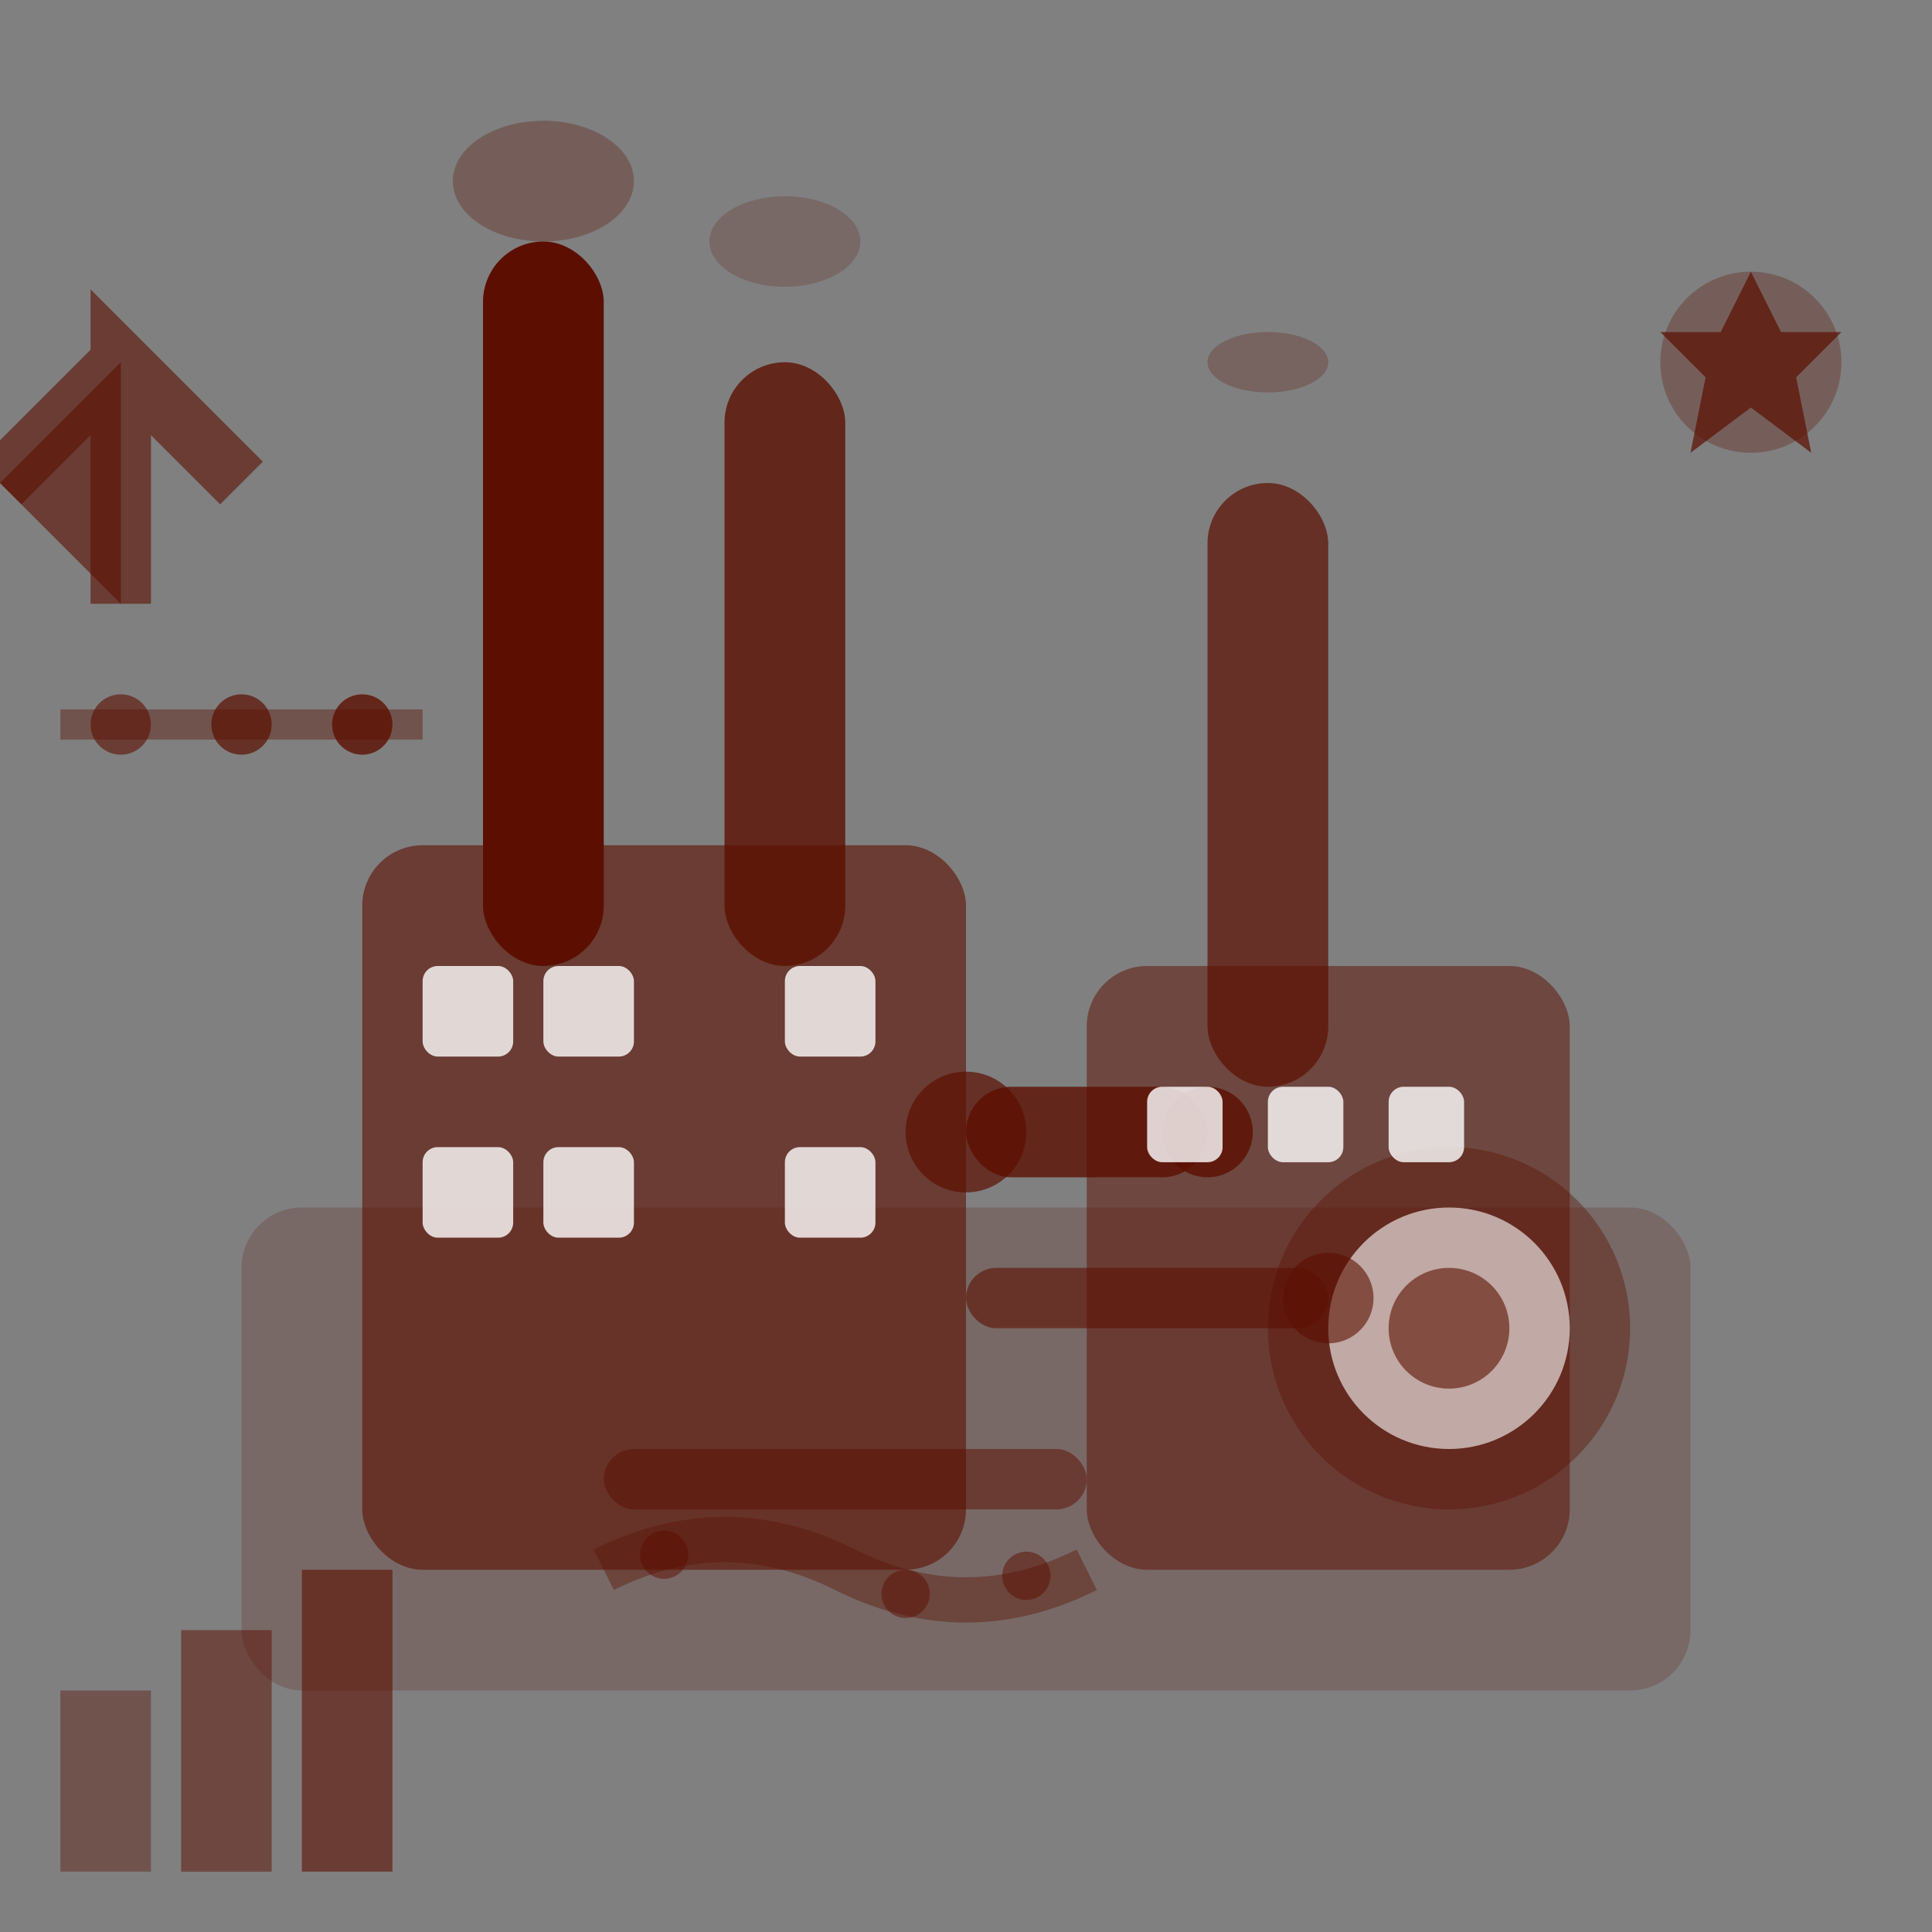
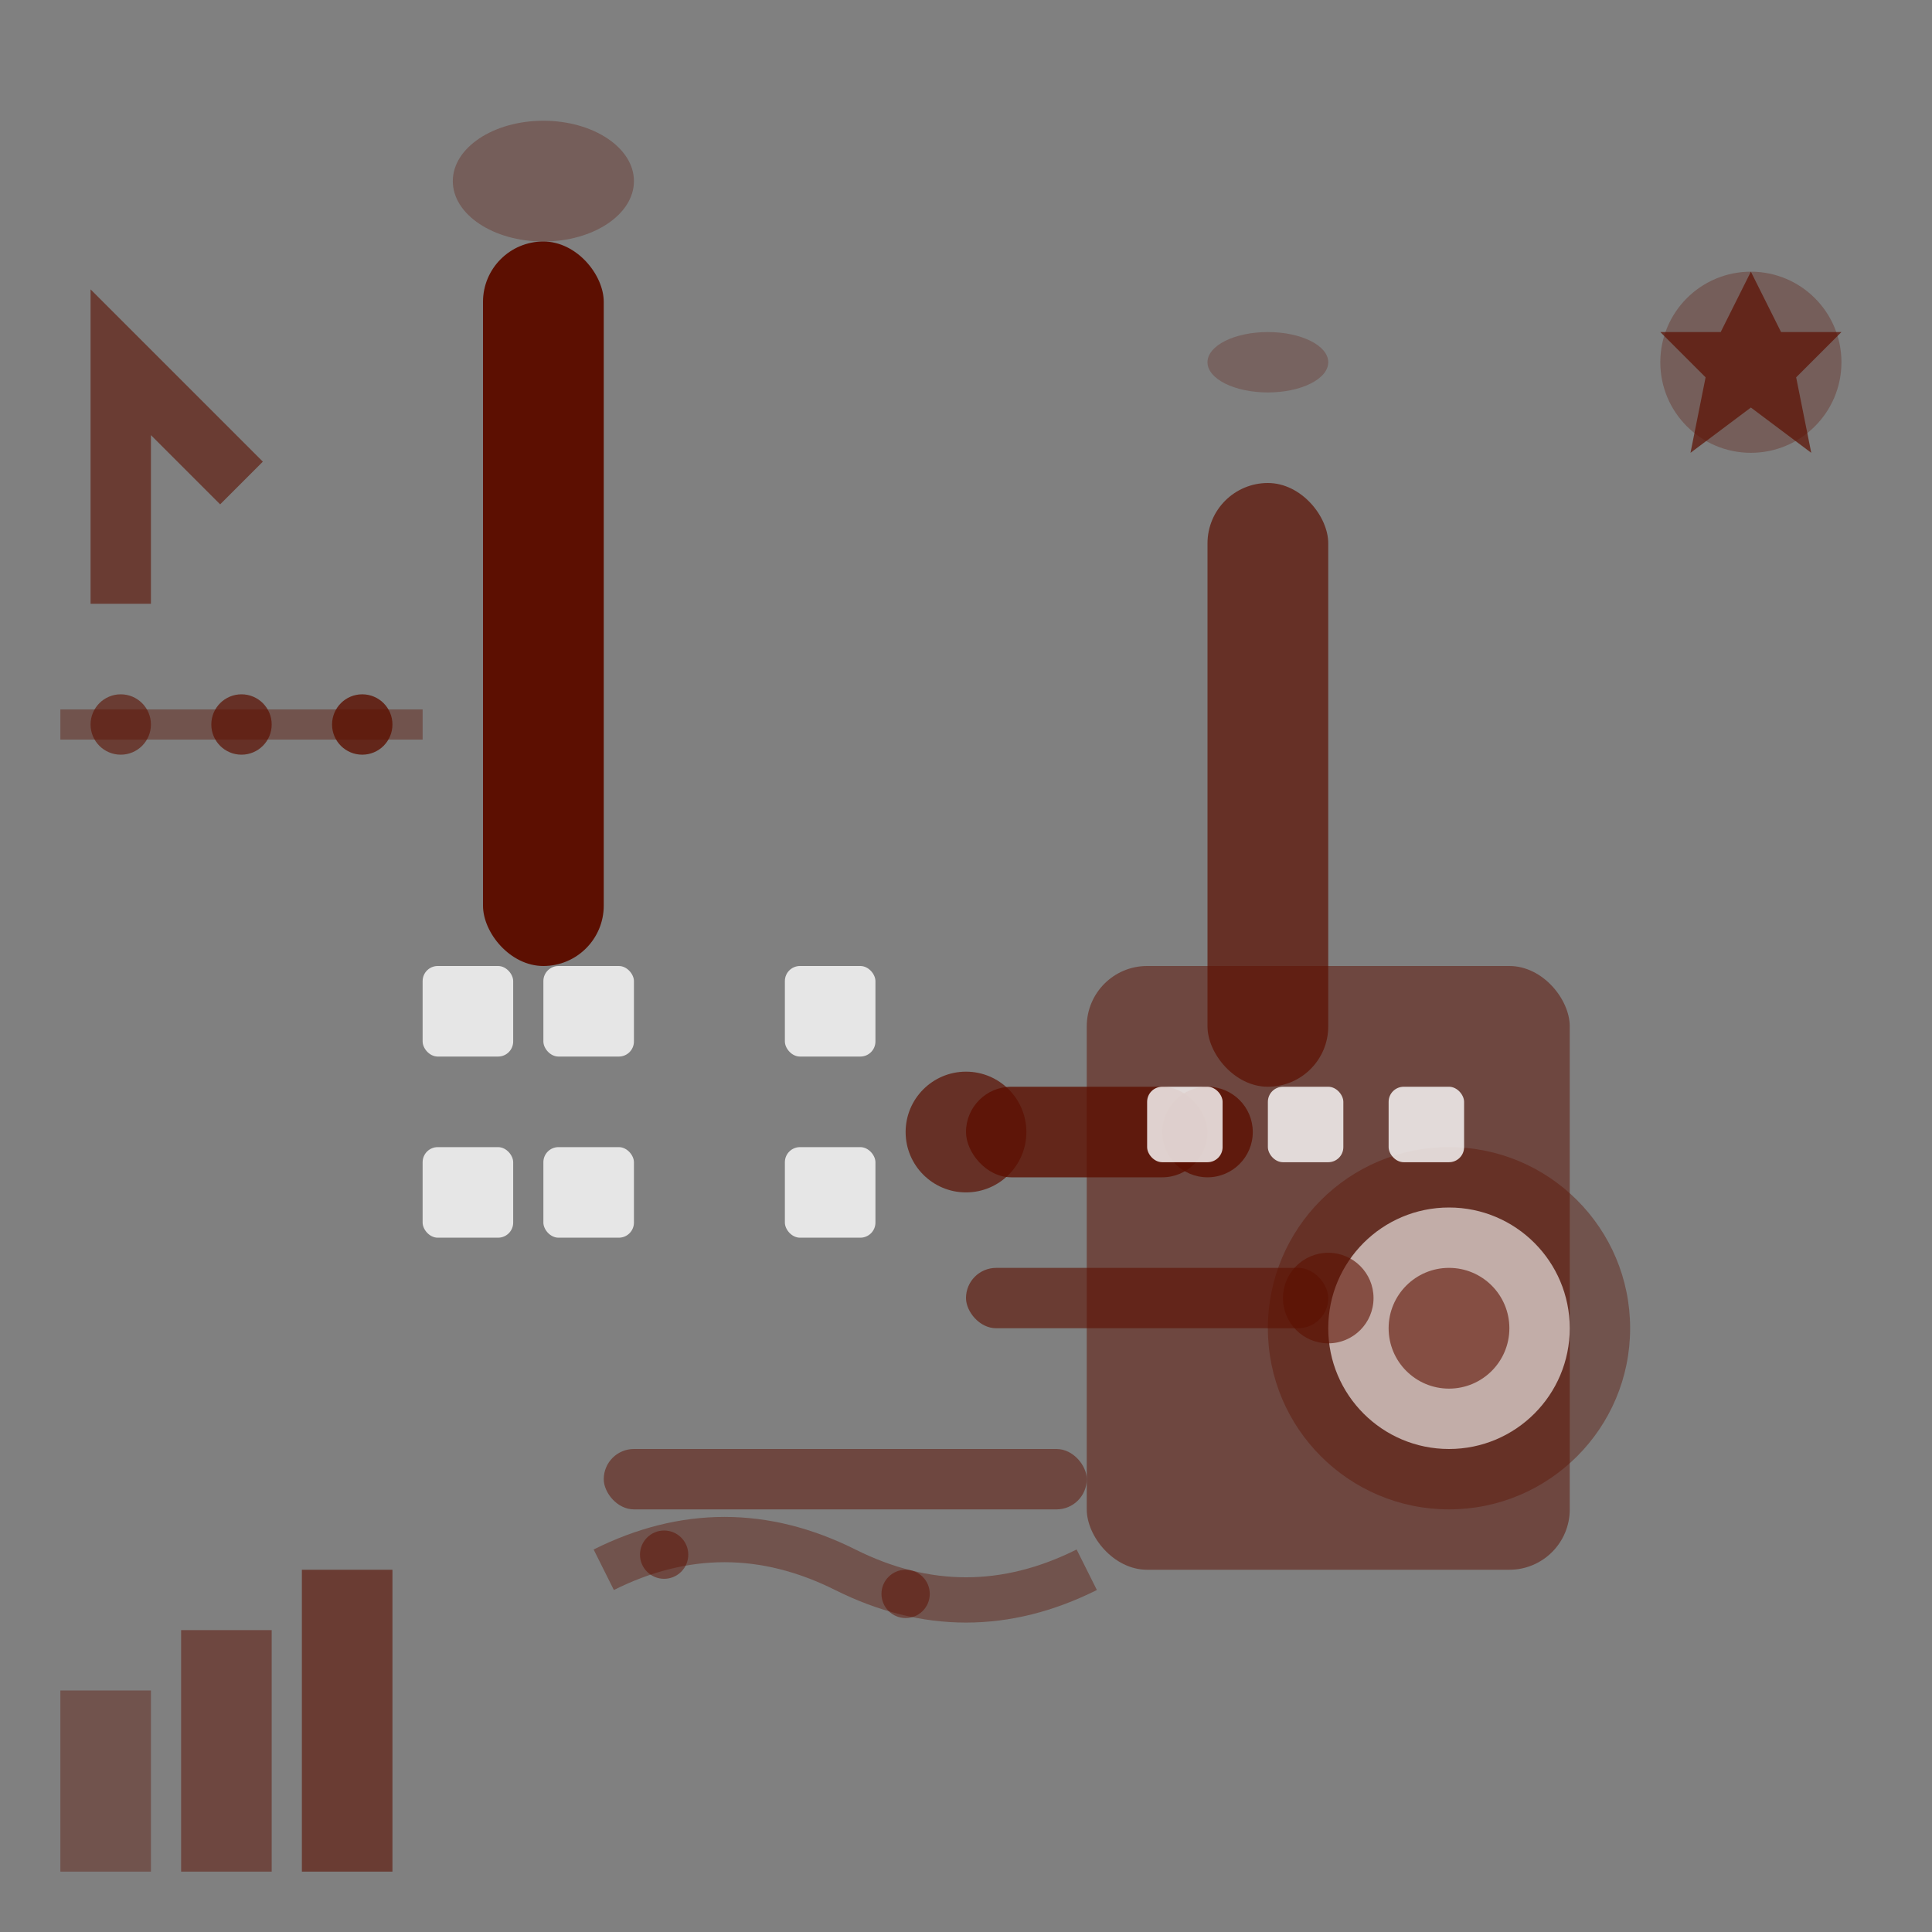
<svg xmlns="http://www.w3.org/2000/svg" viewBox="0 0 64 64" fill="none">
  <rect x="0" y="0" width="64" height="64" fill="#808080" stroke="none" />
-   <rect x="8" y="40" width="48" height="16" rx="2" fill="#5c0f01" opacity="0.2" />
-   <rect x="12" y="28" width="20" height="24" rx="2" fill="#5c0f01" opacity="0.6" />
  <rect x="36" y="32" width="16" height="20" rx="2" fill="#5c0f01" opacity="0.5" />
  <rect x="16" y="8" width="4" height="24" rx="2" fill="#5c0f01" />
-   <rect x="24" y="12" width="4" height="20" rx="2" fill="#5c0f01" opacity="0.8" />
  <rect x="40" y="16" width="4" height="20" rx="2" fill="#5c0f01" opacity="0.7" />
  <ellipse cx="18" cy="6" rx="3" ry="2" fill="#5c0f01" opacity="0.3" />
-   <ellipse cx="26" cy="8" rx="2.5" ry="1.5" fill="#5c0f01" opacity="0.2" />
  <ellipse cx="42" cy="12" rx="2" ry="1" fill="#5c0f01" opacity="0.25" />
  <circle cx="48" cy="44" r="6" fill="#5c0f01" opacity="0.4" />
  <circle cx="48" cy="44" r="4" fill="white" opacity="0.6" />
  <circle cx="48" cy="44" r="2" fill="#5c0f01" opacity="0.6" />
  <rect x="32" y="36" width="8" height="3" rx="1.5" fill="#5c0f01" opacity="0.8" />
  <rect x="32" y="42" width="12" height="2" rx="1" fill="#5c0f01" opacity="0.6" />
  <rect x="20" y="48" width="16" height="2" rx="1" fill="#5c0f01" opacity="0.5" />
  <circle cx="32" cy="37.5" r="2" fill="#5c0f01" opacity="0.7" />
  <circle cx="40" cy="37.5" r="1.5" fill="#5c0f01" opacity="0.8" />
  <circle cx="44" cy="43" r="1.5" fill="#5c0f01" opacity="0.6" />
  <rect x="14" y="32" width="3" height="3" rx="0.5" fill="white" opacity="0.8" />
  <rect x="18" y="32" width="3" height="3" rx="0.5" fill="white" opacity="0.8" />
  <rect x="26" y="32" width="3" height="3" rx="0.5" fill="white" opacity="0.8" />
  <rect x="14" y="38" width="3" height="3" rx="0.5" fill="white" opacity="0.8" />
  <rect x="18" y="38" width="3" height="3" rx="0.5" fill="white" opacity="0.8" />
  <rect x="26" y="38" width="3" height="3" rx="0.5" fill="white" opacity="0.8" />
  <rect x="38" y="36" width="2.5" height="2.5" rx="0.5" fill="white" opacity="0.8" />
  <rect x="42" y="36" width="2.5" height="2.5" rx="0.5" fill="white" opacity="0.8" />
  <rect x="46" y="36" width="2.5" height="2.5" rx="0.5" fill="white" opacity="0.8" />
-   <path d="M4 20 L4 12 L8 16 L4 12 L0 16" stroke="#5c0f01" stroke-width="2" fill="#5c0f01" opacity="0.6" />
+   <path d="M4 20 L4 12 L8 16 L4 12 " stroke="#5c0f01" stroke-width="2" fill="#5c0f01" opacity="0.6" />
  <rect x="2" y="56" width="3" height="6" fill="#5c0f01" opacity="0.4" />
  <rect x="6" y="54" width="3" height="8" fill="#5c0f01" opacity="0.5" />
  <rect x="10" y="52" width="3" height="10" fill="#5c0f01" opacity="0.6" />
  <line x1="2" y1="24" x2="14" y2="24" stroke="#5c0f01" stroke-width="1" opacity="0.4" />
  <circle cx="4" cy="24" r="1" fill="#5c0f01" opacity="0.6" />
  <circle cx="8" cy="24" r="1" fill="#5c0f01" opacity="0.7" />
  <circle cx="12" cy="24" r="1" fill="#5c0f01" opacity="0.8" />
  <g transform="translate(54, 8)">
    <circle cx="4" cy="4" r="3" fill="#5c0f01" opacity="0.3" />
    <polygon points="4,1 5,3 7,3 5.5,4.5 6,7 4,5.5 2,7 2.5,4.5 1,3 3,3" fill="#5c0f01" opacity="0.7" />
  </g>
  <path d="M20 52 Q24 50 28 52 Q32 54 36 52" stroke="#5c0f01" stroke-width="1.5" fill="none" opacity="0.4" />
  <circle cx="22" cy="51.5" r="0.8" fill="#5c0f01" opacity="0.5" />
  <circle cx="30" cy="52.8" r="0.8" fill="#5c0f01" opacity="0.5" />
-   <circle cx="34" cy="52.2" r="0.8" fill="#5c0f01" opacity="0.5" />
</svg>